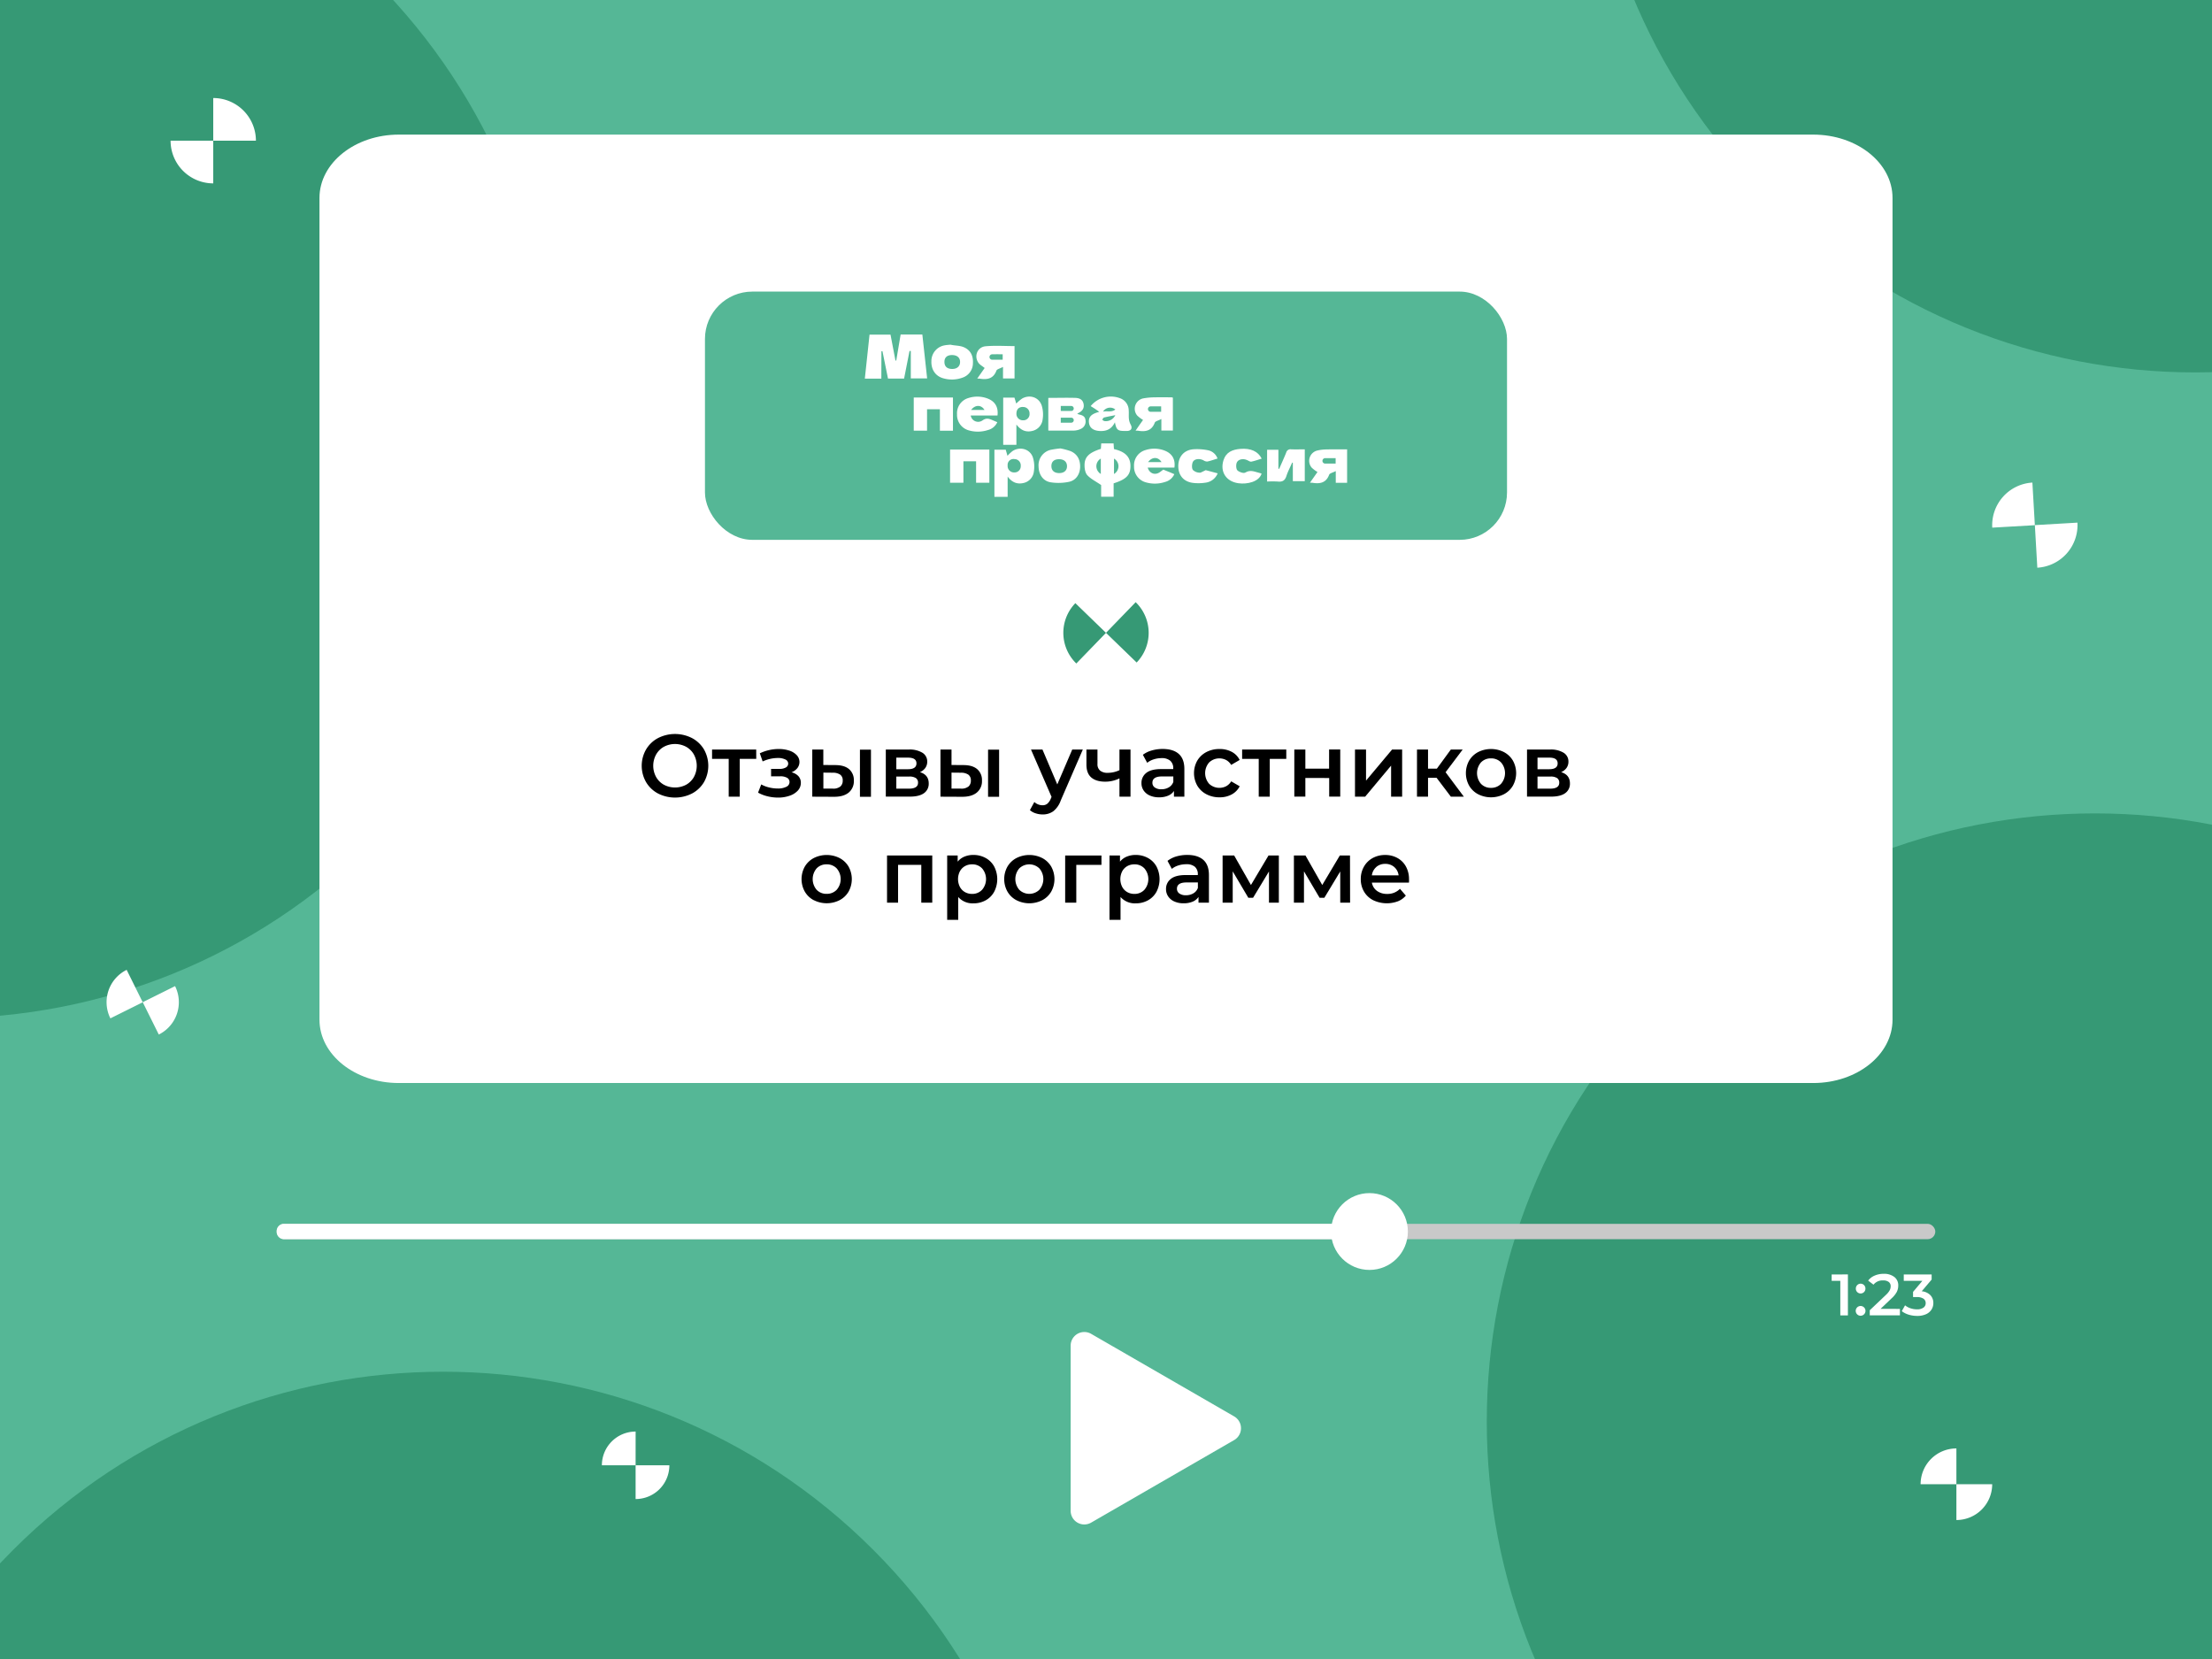
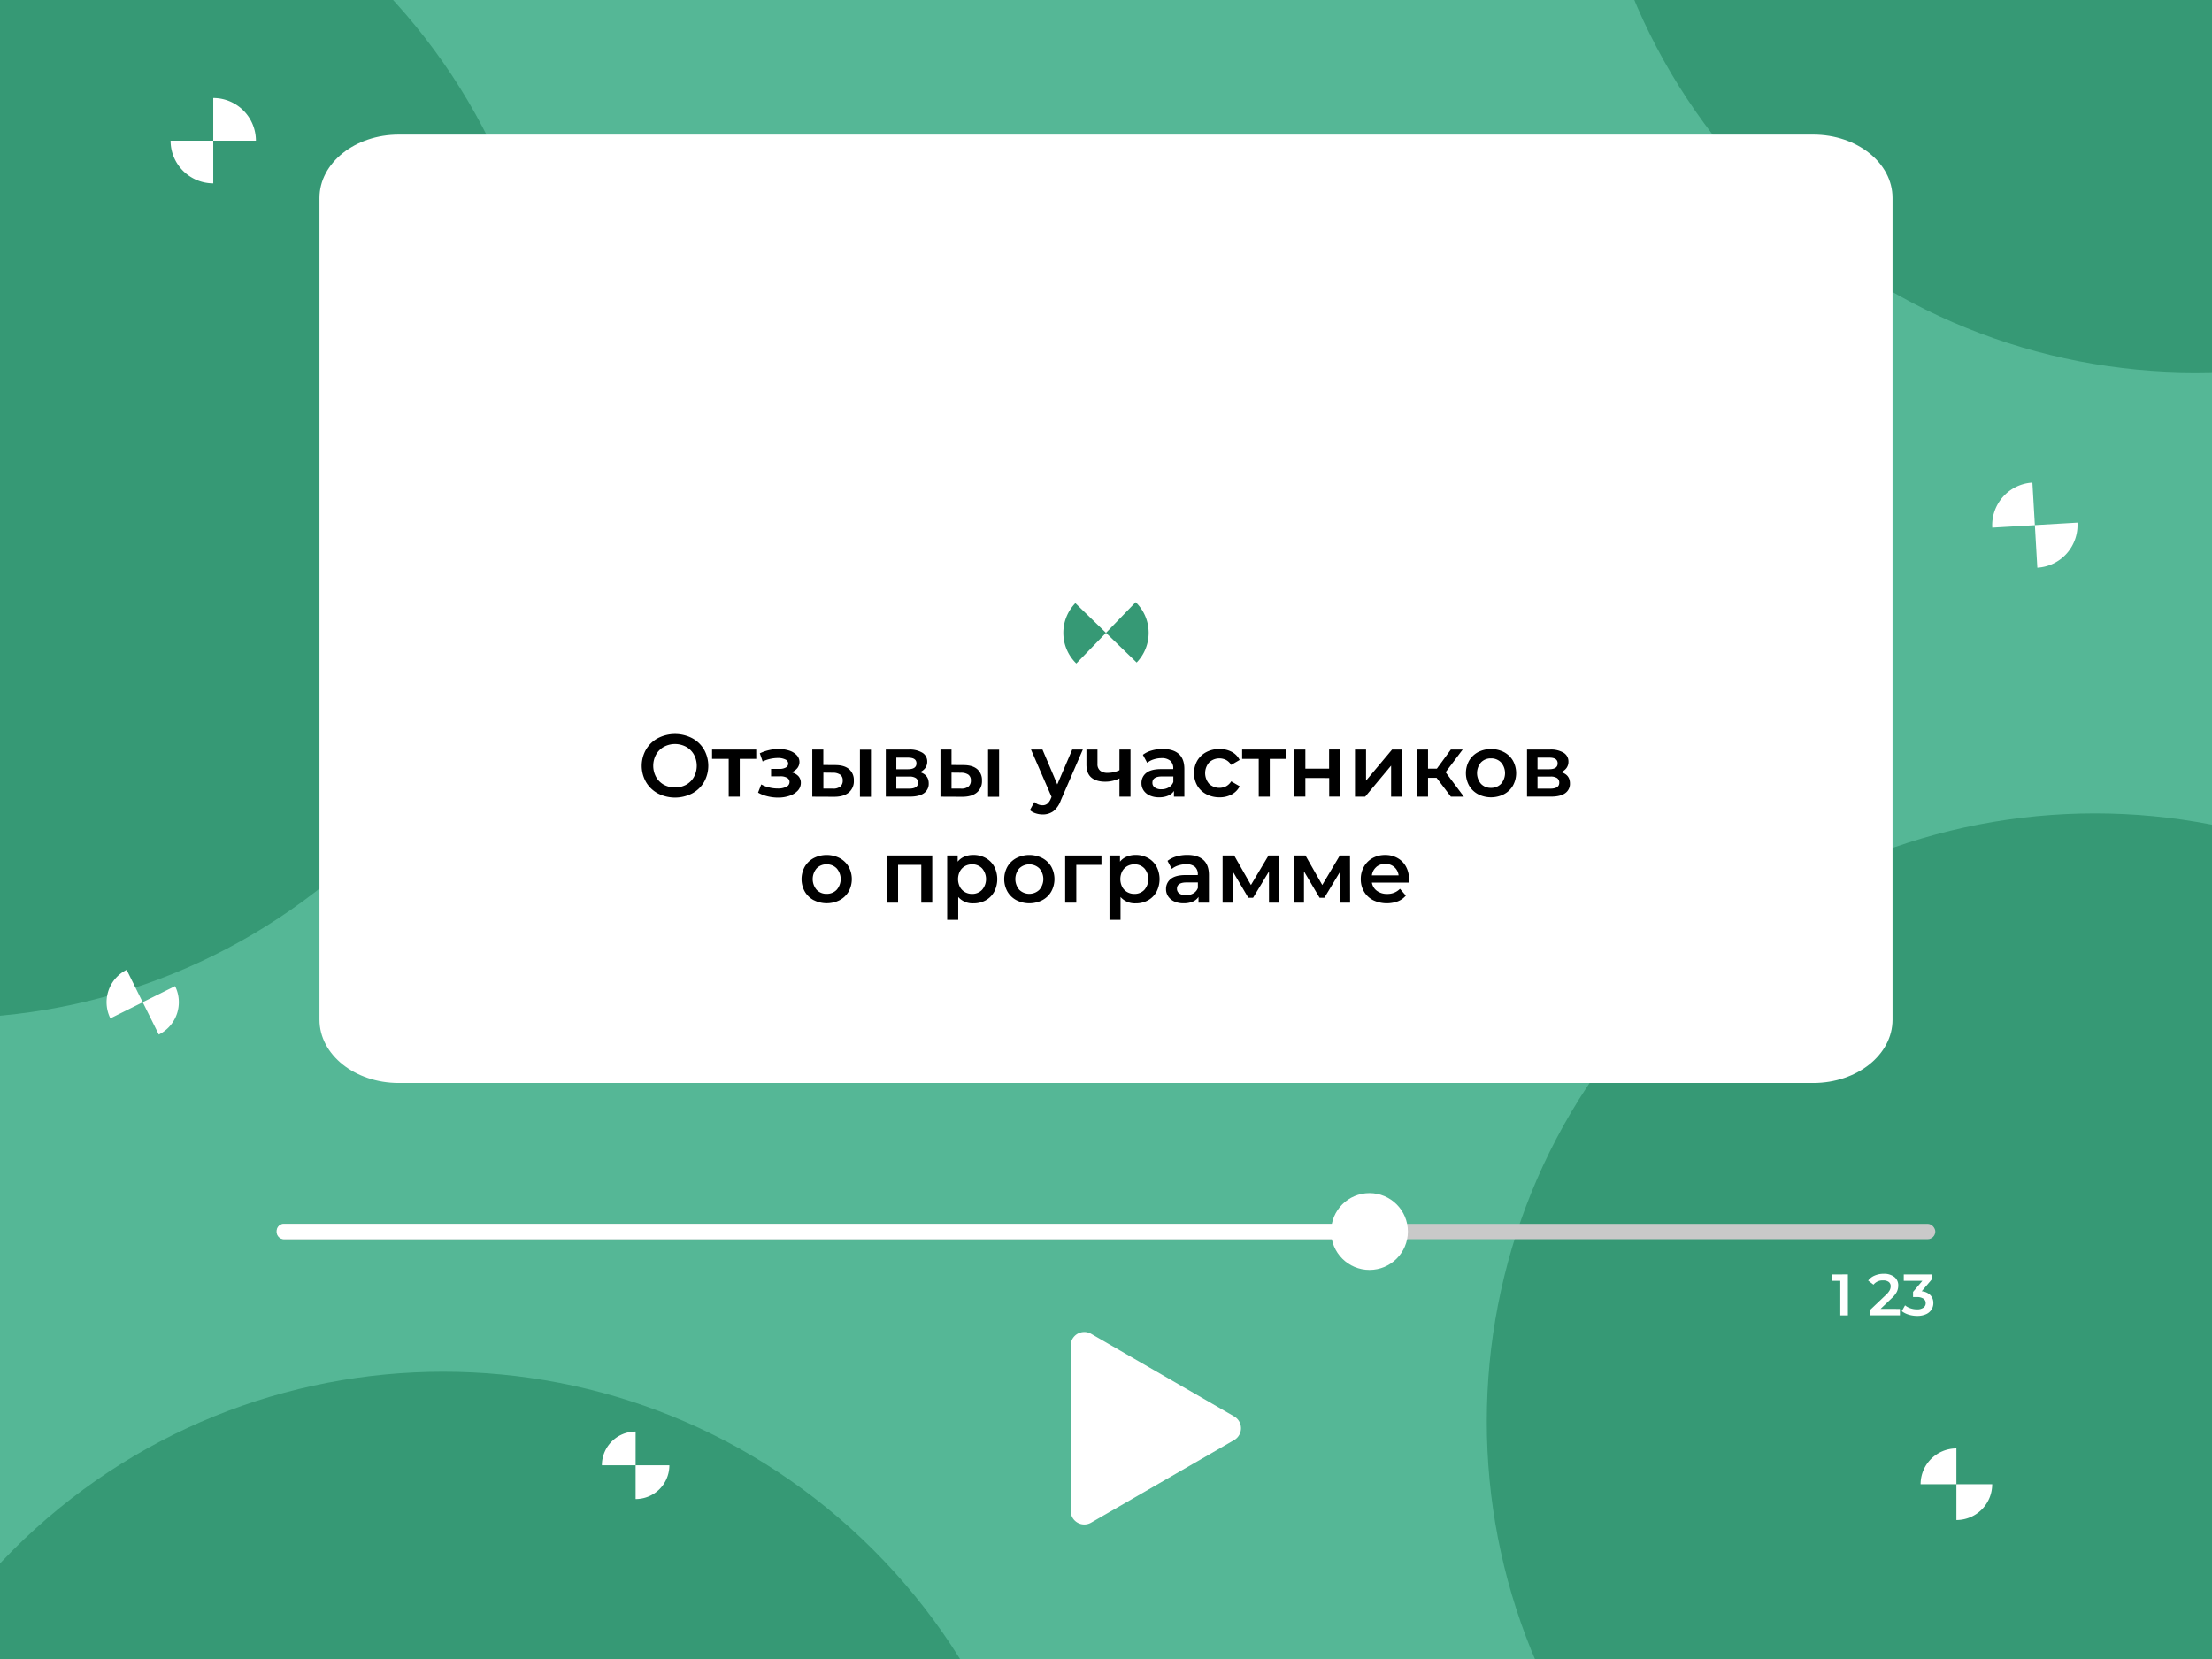
<svg xmlns="http://www.w3.org/2000/svg" id="Слой_1" data-name="Слой 1" viewBox="0 0 1133.86 850.39">
  <defs>
    <style>.cls-1{fill:#55b796;}.cls-2{fill:#369975;}.cls-3{fill:#fff;}.cls-4{fill:#c9c9c9;}</style>
  </defs>
  <rect class="cls-1" x="-55.61" y="-41.71" width="1245.07" height="933.81" />
  <path class="cls-2" d="M904.76-341.27h0c121.74-121.74,319.12-121.74,440.86,0h0c121.74,121.74,121.74,319.12,0,440.86h0c-121.74,121.74-319.12,121.74-440.86,0h0C783-22.15,783-219.53,904.76-341.27Z" />
  <path class="cls-2" d="M-249.1-10.2h0C-127.36-131.94,70-131.94,191.76-10.2h0c121.74,121.74,121.74,319.12,0,440.86h0C70,552.4-127.36,552.4-249.1,430.66h0C-370.84,308.92-370.84,111.54-249.1-10.2Z" />
  <path class="cls-2" d="M6.76,794.44h0c121.74-121.74,319.12-121.74,440.86,0h0c121.74,121.74,121.74,319.11,0,440.85h0C325.88,1357,128.5,1357,6.76,1235.29h0C-115,1113.55-115,916.18,6.76,794.44Z" />
  <path class="cls-2" d="M853.42,508.25h0c121.74-121.74,319.12-121.74,440.86,0h0C1416,630,1416,827.37,1294.28,949.11h0c-121.74,121.74-319.12,121.74-440.86,0h0C731.68,827.37,731.68,630,853.42,508.25Z" />
  <path class="cls-3" d="M131.18,72.12a21.87,21.87,0,0,0-21.87-21.87V72.12Z" />
  <path class="cls-3" d="M87.44,72.12A21.87,21.87,0,0,0,109.31,94V72.12Z" />
  <path class="cls-3" d="M1044.32,291a21.88,21.88,0,0,0,20.57-23.1l-21.83,1.27Z" />
  <path class="cls-3" d="M1041.79,247.37a21.88,21.88,0,0,0-20.57,23.1l21.84-1.26Z" />
  <path class="cls-3" d="M81.4,530.3a18.51,18.51,0,0,0,8.34-24.82l-16.58,8.24Z" />
  <path class="cls-3" d="M64.92,497.14A18.51,18.51,0,0,0,56.58,522l16.58-8.24Z" />
  <path class="cls-3" d="M984.49,760.81a18.34,18.34,0,0,1,18.35-18.35v18.35Z" />
  <path class="cls-3" d="M1021.19,760.81a18.36,18.36,0,0,1-18.35,18.35V760.81Z" />
  <path class="cls-3" d="M947.23,653.26v21h-3.9v-17.7H938.9v-3.27Z" />
-   <path class="cls-3" d="M952,662.32a2.61,2.61,0,0,1,0-3.58,2.46,2.46,0,0,1,4.21,1.8,2.46,2.46,0,0,1-4.19,1.78Zm0,11.42a2.5,2.5,0,1,1,1.74.7A2.4,2.4,0,0,1,952,673.74Z" />
  <path class="cls-3" d="M973.89,670.93v3.3H958.43v-2.61l8.33-7.9a9.35,9.35,0,0,0,1.9-2.36,4.46,4.46,0,0,0,.49-2,2.66,2.66,0,0,0-1-2.24,4.6,4.6,0,0,0-2.9-.78,5.86,5.86,0,0,0-4.91,2.18l-2.73-2.09a8,8,0,0,1,3.31-2.56,11.47,11.47,0,0,1,4.66-.92,8.52,8.52,0,0,1,5.45,1.62,5.32,5.32,0,0,1,2,4.4,7.32,7.32,0,0,1-.72,3.21,12.51,12.51,0,0,1-2.76,3.41l-5.6,5.33Z" />
  <path class="cls-3" d="M989.49,663.89a5.67,5.67,0,0,1,1.53,4.05,6.14,6.14,0,0,1-.93,3.32,6.39,6.39,0,0,1-2.8,2.39,10.8,10.8,0,0,1-4.57.88,14.88,14.88,0,0,1-4.33-.64,11.07,11.07,0,0,1-3.55-1.79l1.68-3a8.46,8.46,0,0,0,2.77,1.51,10.39,10.39,0,0,0,3.37.55,5.45,5.45,0,0,0,3.25-.85A2.71,2.71,0,0,0,987.1,668a2.68,2.68,0,0,0-1.13-2.29,5.8,5.8,0,0,0-3.43-.83h-1.92v-2.66l4.77-5.66h-9.53v-3.27h14.29v2.61l-5.09,6A7.09,7.09,0,0,1,989.49,663.89Z" />
  <path class="cls-3" d="M632.55,726l-73.17-42.24a7,7,0,0,0-10.57,6.1v84.48a7,7,0,0,0,10.57,6.11l73.17-42.24A7,7,0,0,0,632.55,726Z" />
  <rect class="cls-4" x="141.83" y="627.33" width="850.2" height="7.87" rx="3.93" />
  <path class="cls-3" d="M145.28,627.33H700.36a3.71,3.71,0,0,1,3.45,3.94h0a3.71,3.71,0,0,1-3.45,3.93H145.28a3.71,3.71,0,0,1-3.45-3.93h0A3.71,3.71,0,0,1,145.28,627.33Z" />
  <circle class="cls-3" cx="701.98" cy="631.27" r="19.69" />
  <path class="cls-3" d="M204.39,69H929.47c22.44,0,40.63,14.52,40.63,32.44V522.7c0,17.92-18.19,32.45-40.63,32.45H204.39c-22.44,0-40.63-14.53-40.63-32.45V101.46C163.76,83.54,182,69,204.39,69Z" />
  <path d="M337.27,406.73a15.61,15.61,0,0,1-6.11-5.84,16.81,16.81,0,0,1,0-16.7,15.61,15.61,0,0,1,6.11-5.84,19.16,19.16,0,0,1,17.48,0,15.67,15.67,0,0,1,6.11,5.81,17,17,0,0,1,0,16.75,15.63,15.63,0,0,1-6.11,5.82,19.24,19.24,0,0,1-17.48,0Zm14.44-4.48a10.34,10.34,0,0,0,4-4,12.1,12.1,0,0,0,0-11.45,10.38,10.38,0,0,0-4-4,12.1,12.1,0,0,0-11.41,0,10.35,10.35,0,0,0-4,4,12,12,0,0,0,0,11.45,10.31,10.31,0,0,0,4,4,12.17,12.17,0,0,0,11.41,0Z" />
  <path d="M387.65,389h-8.46v19.37h-5.66V389H365v-4.8h22.63Z" />
  <path d="M409.27,397.86a5,5,0,0,1,1.24,3.41,5.78,5.78,0,0,1-1.49,3.92,9.9,9.9,0,0,1-4.12,2.65,17.57,17.57,0,0,1-6,1,22.69,22.69,0,0,1-5.47-.66,18.76,18.76,0,0,1-4.85-1.88l1.63-4.21a15.41,15.41,0,0,0,4,1.54,18.16,18.16,0,0,0,4.43.55,9.32,9.32,0,0,0,4.46-.89,2.68,2.68,0,0,0,1.61-2.42,2.42,2.42,0,0,0-1.25-2.17,6.7,6.7,0,0,0-3.5-.77h-4.71v-3.8h4.25a6.38,6.38,0,0,0,3.33-.73,2.25,2.25,0,0,0,1.2-2,2.33,2.33,0,0,0-1.45-2.09,8.61,8.61,0,0,0-4-.77,19,19,0,0,0-7.65,1.77l-1.45-4.17a22.63,22.63,0,0,1,9.6-2.21,17.21,17.21,0,0,1,5.52.83,9,9,0,0,1,3.82,2.36,5.08,5.08,0,0,1,.3,6.61,7.17,7.17,0,0,1-3,2.15A7,7,0,0,1,409.27,397.86Z" />
  <path d="M435.23,394.26a7.3,7.3,0,0,1,2.44,5.88A7.47,7.47,0,0,1,435,406.3q-2.7,2.18-7.63,2.13l-11-.05V384.21h5.66v7.92l6.11.05C431.24,392.18,433.6,392.87,435.23,394.26Zm-4.57,9a3.89,3.89,0,0,0,1.31-3.17,3.49,3.49,0,0,0-1.27-3,6.62,6.62,0,0,0-3.85-1l-4.79-.05v8.2l4.79,0A5.66,5.66,0,0,0,430.66,403.22Zm10.14-19h5.65v24.17H440.8Z" />
  <path d="M476.06,401.59a5.85,5.85,0,0,1-2.45,5q-2.44,1.75-7.24,1.76H454.06V384.21h11.81a12.55,12.55,0,0,1,6.93,1.63,5.21,5.21,0,0,1,2.49,4.62,5.44,5.44,0,0,1-1,3.21,6.59,6.59,0,0,1-2.74,2.13C474.56,396.7,476.06,398.63,476.06,401.59Zm-16.61-7.29h5.93c2.92,0,4.39-1,4.39-3s-1.47-2.94-4.39-2.94h-5.93Zm11.13,6.93a2.74,2.74,0,0,0-1.09-2.38,5.84,5.84,0,0,0-3.39-.79h-6.65v6.2h6.47Q470.58,404.26,470.58,401.23Z" />
  <path d="M500.91,394.26a7.3,7.3,0,0,1,2.44,5.88,7.45,7.45,0,0,1-2.69,6.16q-2.7,2.18-7.63,2.13l-10.95-.05V384.21h5.66v7.92l6.11.05Q498.47,392.18,500.91,394.26Zm-4.57,9a3.89,3.89,0,0,0,1.31-3.17,3.49,3.49,0,0,0-1.27-3,6.61,6.61,0,0,0-3.84-1l-4.8-.05v8.2l4.8,0A5.65,5.65,0,0,0,496.34,403.22Zm10.14-19h5.66v24.17h-5.66Z" />
  <path d="M555.05,384.21l-11.32,26.12a12.18,12.18,0,0,1-3.85,5.54,9.21,9.21,0,0,1-5.47,1.61,11.33,11.33,0,0,1-3.58-.59,7.82,7.82,0,0,1-2.9-1.63l2.27-4.16a6.11,6.11,0,0,0,1.92,1.22,5.93,5.93,0,0,0,2.24.45,3.82,3.82,0,0,0,2.47-.77,6.82,6.82,0,0,0,1.79-2.58l.4-.95-10.54-24.26h5.88l7.6,17.88,7.66-17.88Z" />
  <path d="M579.49,384.21v24.17h-5.66V399a16.57,16.57,0,0,1-7.29,1.68c-3.1,0-5.49-.72-7.15-2.15s-2.49-3.63-2.49-6.59v-7.74h5.66v7.38a4.22,4.22,0,0,0,1.36,3.44,5.87,5.87,0,0,0,3.85,1.13,14,14,0,0,0,6.06-1.36V384.21Z" />
  <path d="M604.27,386.49q2.84,2.56,2.83,7.72v14.17h-5.34v-2.94a6.54,6.54,0,0,1-3,2.42,11.59,11.59,0,0,1-4.64.84,11.39,11.39,0,0,1-4.76-.93,7.34,7.34,0,0,1-3.14-2.58,6.54,6.54,0,0,1-1.11-3.73,6.4,6.4,0,0,1,2.42-5.23c1.61-1.32,4.16-2,7.63-2h6.24v-.36a5,5,0,0,0-1.51-3.9,6.59,6.59,0,0,0-4.51-1.36,13.07,13.07,0,0,0-4,.64,9.86,9.86,0,0,0-3.33,1.76l-2.22-4.11a13.62,13.62,0,0,1,4.57-2.22,20.1,20.1,0,0,1,5.66-.77C599.66,383.94,602.39,384.79,604.27,386.49Zm-5.16,17.12a5.29,5.29,0,0,0,2.33-2.79V398H595.6c-3.25,0-4.88,1.08-4.88,3.22a2.85,2.85,0,0,0,1.22,2.44,5.53,5.53,0,0,0,3.39.91A7.29,7.29,0,0,0,599.11,403.61Z" />
  <path d="M618.37,407.11a11.58,11.58,0,0,1-4.66-4.41,13.08,13.08,0,0,1,0-12.79,11.75,11.75,0,0,1,4.64-4.39,14.21,14.21,0,0,1,6.77-1.58,13,13,0,0,1,6.27,1.45,9.41,9.41,0,0,1,4.05,4.16l-4.35,2.54a6.88,6.88,0,0,0-2.6-2.52,7.62,7.62,0,0,0-8.67,1.23,8.34,8.34,0,0,0,0,11,7.67,7.67,0,0,0,8.69,1.22,6.93,6.93,0,0,0,2.6-2.51l4.35,2.53a9.81,9.81,0,0,1-4.1,4.19,12.76,12.76,0,0,1-6.22,1.47A14.13,14.13,0,0,1,618.37,407.11Z" />
  <path d="M659.34,389h-8.46v19.37h-5.66V389h-8.51v-4.8h22.63Z" />
  <path d="M663.46,384.21h5.66V394h12.17v-9.82H687v24.17h-5.66v-9.55H669.12v9.55h-5.66Z" />
  <path d="M694.56,384.21h5.66v15.93l13.35-15.93h5.16v24.17h-5.66V392.45l-13.31,15.93h-5.2Z" />
  <path d="M736.38,398.69H732v9.69h-5.66V384.21H732V394h4.53l7.15-9.78h6.07L741,395.84l9.37,12.54h-6.66Z" />
  <path d="M757.66,407.11a11.55,11.55,0,0,1-4.6-4.41,13.22,13.22,0,0,1,0-12.79,11.71,11.71,0,0,1,4.6-4.39,14.7,14.7,0,0,1,13.26,0,11.64,11.64,0,0,1,4.6,4.39,13.22,13.22,0,0,1,0,12.79,11.49,11.49,0,0,1-4.6,4.41,14.62,14.62,0,0,1-13.26,0Zm11.77-5.34a8.37,8.37,0,0,0,0-10.95,6.91,6.91,0,0,0-5.16-2.08,6.83,6.83,0,0,0-5.14,2.08,8.46,8.46,0,0,0,0,10.95,6.83,6.83,0,0,0,5.14,2.08A6.91,6.91,0,0,0,769.43,401.77Z" />
  <path d="M804.74,401.59a5.85,5.85,0,0,1-2.45,5q-2.44,1.75-7.24,1.76H782.74V384.21h11.81a12.55,12.55,0,0,1,6.93,1.63,5.21,5.21,0,0,1,2.49,4.62,5.38,5.38,0,0,1-1,3.21,6.53,6.53,0,0,1-2.74,2.13Q804.74,397.15,804.74,401.59Zm-16.62-7.29h5.93q4.4,0,4.39-3t-4.39-2.94h-5.93Zm11.14,6.93a2.74,2.74,0,0,0-1.09-2.38,5.84,5.84,0,0,0-3.39-.79h-6.66v6.2h6.48Q799.27,404.26,799.26,401.23Z" />
  <path d="M417.12,461.43a11.46,11.46,0,0,1-4.59-4.41,13.15,13.15,0,0,1,0-12.79,11.62,11.62,0,0,1,4.59-4.39,14.7,14.7,0,0,1,13.26,0,11.64,11.64,0,0,1,4.6,4.39A13.22,13.22,0,0,1,435,457a11.49,11.49,0,0,1-4.6,4.41,14.62,14.62,0,0,1-13.26,0Zm11.77-5.34a8.37,8.37,0,0,0,0-10.95,6.91,6.91,0,0,0-5.16-2.08,6.83,6.83,0,0,0-5.14,2.08,8.46,8.46,0,0,0,0,10.95,6.84,6.84,0,0,0,5.14,2.09A6.92,6.92,0,0,0,428.89,456.09Z" />
  <path d="M477.87,438.53V462.7h-5.62V443.33h-11.9V462.7h-5.66V438.53Z" />
  <path d="M505.23,439.8a11.05,11.05,0,0,1,4.37,4.34,14.1,14.1,0,0,1,0,13,11.07,11.07,0,0,1-4.37,4.37,12.77,12.77,0,0,1-6.31,1.54,9.76,9.76,0,0,1-7.74-3.26v11.72h-5.66v-33h5.38v3.17a8.7,8.7,0,0,1,3.47-2.58,11.75,11.75,0,0,1,4.55-.86A12.77,12.77,0,0,1,505.23,439.8Zm-1.81,16.29a8.43,8.43,0,0,0,0-10.95,6.82,6.82,0,0,0-5.14-2.08,7.31,7.31,0,0,0-3.66.92,6.71,6.71,0,0,0-2.58,2.65,8.83,8.83,0,0,0,0,8,6.65,6.65,0,0,0,2.58,2.65,7.22,7.22,0,0,0,3.66.93A6.83,6.83,0,0,0,503.42,456.09Z" />
  <path d="M521,461.43a11.46,11.46,0,0,1-4.59-4.41,13.15,13.15,0,0,1,0-12.79,11.62,11.62,0,0,1,4.59-4.39,14.7,14.7,0,0,1,13.26,0,11.58,11.58,0,0,1,4.6,4.39,13.22,13.22,0,0,1,0,12.79,11.43,11.43,0,0,1-4.6,4.41,14.62,14.62,0,0,1-13.26,0Zm11.77-5.34a8.37,8.37,0,0,0,0-10.95,7.42,7.42,0,0,0-10.3,0,8.46,8.46,0,0,0,0,10.95,7.39,7.39,0,0,0,10.3,0Z" />
  <path d="M564.6,443.33H551.7V462.7H546V438.53H564.6Z" />
  <path d="M588.43,439.8a11.05,11.05,0,0,1,4.37,4.34,14.1,14.1,0,0,1,0,13,11.07,11.07,0,0,1-4.37,4.37,12.77,12.77,0,0,1-6.31,1.54,9.76,9.76,0,0,1-7.74-3.26v11.72h-5.66v-33h5.38v3.17a8.7,8.7,0,0,1,3.47-2.58,11.75,11.75,0,0,1,4.55-.86A12.77,12.77,0,0,1,588.43,439.8Zm-1.81,16.29a8.46,8.46,0,0,0,0-10.95,6.82,6.82,0,0,0-5.14-2.08,7.31,7.31,0,0,0-3.66.92,6.71,6.71,0,0,0-2.58,2.65,8.83,8.83,0,0,0,0,8,6.65,6.65,0,0,0,2.58,2.65,7.22,7.22,0,0,0,3.66.93A6.83,6.83,0,0,0,586.62,456.09Z" />
  <path d="M616.86,440.81q2.83,2.56,2.83,7.72V462.7h-5.34v-2.94a6.63,6.63,0,0,1-3,2.42,11.55,11.55,0,0,1-4.64.84,11.34,11.34,0,0,1-4.75-.93,7.37,7.37,0,0,1-3.15-2.58,6.54,6.54,0,0,1-1.11-3.73,6.38,6.38,0,0,1,2.43-5.23c1.61-1.32,4.15-2,7.62-2H614v-.36a5,5,0,0,0-1.52-3.9A6.58,6.58,0,0,0,608,443a13.12,13.12,0,0,0-4,.63,9.81,9.81,0,0,0-3.32,1.76l-2.22-4.11A13.62,13.62,0,0,1,603,439a20.1,20.1,0,0,1,5.66-.77Q614,438.26,616.86,440.81Zm-5.16,17.12a5.29,5.29,0,0,0,2.33-2.79v-2.8h-5.84q-4.89,0-4.89,3.21a2.88,2.88,0,0,0,1.22,2.44,5.58,5.58,0,0,0,3.4.91A7.29,7.29,0,0,0,611.7,457.93Z" />
  <path d="M650.47,462.7v-16l-8.15,13.49h-2.44l-8-13.54V462.7H626.7V438.53h5.93l8.6,15.12,9-15.12h5.3l0,24.17Z" />
  <path d="M687,462.7v-16l-8.14,13.49h-2.45l-8-13.54V462.7h-5.16V438.53h5.93l8.6,15.12,9-15.12H692l.05,24.17Z" />
  <path d="M722.22,452.43h-19a6.57,6.57,0,0,0,2.6,4.23,8.56,8.56,0,0,0,5.23,1.56,8.81,8.81,0,0,0,6.57-2.62l3,3.48a10.18,10.18,0,0,1-4.12,2.94,16.27,16.27,0,0,1-12.63-.59,11.41,11.41,0,0,1-4.69-4.41,12.45,12.45,0,0,1-1.65-6.4,12.63,12.63,0,0,1,1.61-6.36,11.42,11.42,0,0,1,4.46-4.42,13.06,13.06,0,0,1,6.43-1.58,12.7,12.7,0,0,1,6.31,1.56,11,11,0,0,1,4.35,4.39,13.34,13.34,0,0,1,1.56,6.54Q722.31,451.34,722.22,452.43Zm-16.73-8a6.76,6.76,0,0,0-2.28,4.28h13.71a6.68,6.68,0,0,0-2.22-4.26,6.75,6.75,0,0,0-4.61-1.63A6.85,6.85,0,0,0,705.49,444.39Z" />
-   <rect class="cls-1" x="361.36" y="149.47" width="411.13" height="127.25" rx="24.28" />
  <path class="cls-3" d="M451.77,194.08h-8.46l2.41-22.56h10.75L459,184.76l.41.08,2.25-13.37h11.13c.81,7.44,1.63,14.88,2.46,22.51h-8.38V179.9l-.65,0c-.92,4.7-1.85,9.4-2.79,14.17h-8.24l-2.84-14-.54,0Z" />
  <path class="cls-3" d="M515.54,230.52l.89,3.13a19.43,19.43,0,0,1,2.64-2.47c3.8-2.44,8.84-1.05,10.35,3.19a15.7,15.7,0,0,1,.55,7.22,6.79,6.79,0,0,1-5.36,6c-3.14.71-5.81-.23-8.1-3.31v10.4h-6.78V230.52Zm7.69,8.36a3.25,3.25,0,0,0-3.25-3.56,3,3,0,0,0-3.47,3.26,3.27,3.27,0,0,0,3.45,3.58A3.14,3.14,0,0,0,523.23,238.88Z" />
  <path class="cls-3" d="M521,217.6V228h-6.76V203.82H520l.93,3.05a20.39,20.39,0,0,1,3.06-2.61c3.94-2.17,8.6-.61,10,3.65a15.64,15.64,0,0,1,.47,7,6.83,6.83,0,0,1-5.39,6C526,221.64,523.32,220.68,521,217.6Zm3.34-9c-2.14,0-3.31,1.23-3.32,3.41a3.27,3.27,0,0,0,3.39,3.43,3.16,3.16,0,0,0,3.33-3.43A3.24,3.24,0,0,0,524.36,208.63Z" />
  <path class="cls-3" d="M559.07,208.17A13.35,13.35,0,0,1,574,204.09a6.66,6.66,0,0,1,4.57,6.14c.13,1.49-.05,3,.11,4.5a7.61,7.61,0,0,0,.88,2.87c1,1.79.35,3.2-1.68,3.3-.53,0-1.06,0-1.59,0-3.34,0-4.07-.63-4.8-4.44-1.75,3.67-4.56,4.71-8.06,4.44-3.11-.24-4.94-1.66-5.24-4.27s.94-4.14,4-5.14c.28-.1.57-.18,1.29-.4-.89-.62-1.55-1.1-2.23-1.55S559.91,208.69,559.07,208.17Zm12.63,4.64c-2.13.43-4,.76-5.79,1.21-.37.1-.61.71-.92,1.08a4,4,0,0,0,1,.71A5.31,5.31,0,0,0,571.7,212.81Zm0-2.92a4.26,4.26,0,0,0-6.29,1.1C567.56,210.52,569.79,211.5,571.73,209.89Z" />
  <path class="cls-3" d="M468.38,203.77h20.1v17h-6.69v-11H475.2v11h-6.82Z" />
  <path class="cls-3" d="M487,230.45h20.14v17h-6.8v-11h-6.5v11H487Z" />
  <path class="cls-3" d="M668.82,230.33v16.31H662.7v-9.37l-.32-.19c-1,2.33-2.24,4.61-3,7-.75,2.24-2,3-4.34,2.76a48.28,48.28,0,0,0-5.53,0v-16.3h5.79v9.68l.4.11c1.21-2.78,2.48-5.54,3.61-8.36a2.21,2.21,0,0,1,2.49-1.65C664.06,230.42,666.39,230.33,668.82,230.33Z" />
-   <path class="cls-3" d="M487.18,176.68c2.25.53,4.7.39,6.8,1.27,3.52,1.47,4.94,4.46,4.74,8.2a7.82,7.82,0,0,1-5.31,7.42,15.9,15.9,0,0,1-9.79.37c-4.05-1.07-6.37-4.46-6.19-8.83a8.16,8.16,0,0,1,6.83-8.1c1-.19,1.95-.23,2.92-.33C487.23,176.75,487.15,176.81,487.18,176.68Zm.95,12.44c2.5,0,4-1.39,4-3.61S490.54,182,488,182s-3.92,1.27-3.89,3.59S485.58,189.14,488.13,189.12Z" />
  <path class="cls-3" d="M543.58,229.86a37.59,37.59,0,0,1,5.09,1.35c3.47,1.43,5.12,4.36,5,8.31-.15,3.63-2.13,6.72-5.75,7.47a26.36,26.36,0,0,1-9.33.24c-4-.64-6.19-4.07-6.23-8.28a8.07,8.07,0,0,1,6.19-8.36A45.94,45.94,0,0,1,543.58,229.86Zm-.64,12.64c2.5,0,4-1.32,4-3.52s-1.47-3.56-4-3.59-4,1.2-4,3.5S540.4,242.49,542.94,242.5Z" />
  <path class="cls-3" d="M511.31,213H497.59a3.85,3.85,0,0,0,6.16,2.41c2-1.36,3.41-.72,5.11,0l2.35,1a7.1,7.1,0,0,1-4.74,4,16.62,16.62,0,0,1-9.8.21,8.22,8.22,0,0,1-6.1-8.24A8.1,8.1,0,0,1,496.5,204a14.69,14.69,0,0,1,10.38.55C510.3,206.11,511.8,209,511.31,213Zm-13.54-2.87h6.87C503,207.4,499.85,207.38,497.77,210.17Z" />
  <path class="cls-3" d="M646.68,242.77c-1.22,4.1-7.22,5.61-11.92,4.93-6.2-.89-9.47-5.78-7.62-11.75,1.31-4.23,4.65-5.54,8.72-5.86,5.21-.4,9,1.22,10.88,5-1.78.54-3.51,1.18-5.29,1.55-.59.12-1.36-.38-2-.71-2.2-1.12-5-.53-5.6,1.47-.33,1.16-.27,3,.45,3.72.9.87,3.13,1.64,4,1.13,2.8-1.75,5.17-.25,7.7.28C646.18,242.57,646.39,242.67,646.68,242.77Z" />
  <path class="cls-3" d="M571,230.19c-.06-1-.12-1.91-.18-2.89h-6.33c-.07,1-.12,1.91-.18,2.77-6.18,2-8.48,4.23-8.37,8.61,0,1.73.41,3.91,1.5,5,1.82,1.9,4.35,3.12,7,4.95v6h6.4v-6.87c6.32-2,8.52-4.13,8.62-8.48C579.67,233.58,575.88,231.34,571,230.19Zm-6.73,5.52v7.23a4.61,4.61,0,0,1-2.28-4,4.48,4.48,0,0,1,2.28-3.87Zm6.76,7.23v-7.86a4.48,4.48,0,0,1,2.29,3.87A4.61,4.61,0,0,1,571.06,242.94Z" />
  <path class="cls-3" d="M505.17,177.5c-4.16.4-6,5-3.67,8.41.72,1.05,2,1.71,3.23,2.72l-3.8,5.43c.77,0,1.2,0,1.62.09,3.73.55,6.71-.15,8.22-4.18.28-.77,1.84-1.07,3.37-1.89V194h5.91V177.4C514.93,177.4,510,177.05,505.17,177.5Zm8.8,6.62v.27H508.6a1.39,1.39,0,0,1-1.39-1.39h0a1.39,1.39,0,0,1,1.39-1.39h1.25c1.29-.07,2.62,0,4.12,0Z" />
  <path class="cls-3" d="M556.41,215.32c-.18-1.83-1.49-2.46-3.07-2.8a8.69,8.69,0,0,1-1.15-.39,6.1,6.1,0,0,1,.65-.45c2-1,3.06-2.46,2.58-4.72s-2.2-2.89-4.06-3c-4.64-.14-9.29,0-14,0v16.75c4.53,0,8.89.07,13.24,0a8.83,8.83,0,0,0,3.47-.89A4.1,4.1,0,0,0,556.41,215.32Zm-7.19,1.35h-5.48V214.1h5.48a1.29,1.29,0,0,1,0,2.57Zm0-6h-5.48v-2.57h5.48a1.29,1.29,0,0,1,0,2.57Z" />
  <path class="cls-3" d="M600.59,203.67c-2.72,0-5.44-.09-8.15,0a34.52,34.52,0,0,0-6.52.56,5.42,5.42,0,0,0-3,8.76,16.57,16.57,0,0,0,3,2.27l-1.83,2.57-2,2.92c.77,0,1.21,0,1.63.09,3.74.56,6.71-.17,8.21-4.19.29-.77,1.85-1.06,3.38-1.87v5.92h5.9V203.84A4.12,4.12,0,0,0,600.59,203.67Zm-5.39,4.65v2.77h-5.38a1.4,1.4,0,0,1-1.39-1.39h0a1.39,1.39,0,0,1,1.39-1.39h1.4c.79,0,1.6,0,2.44,0h1.54Z" />
  <path class="cls-3" d="M680,230.38a20.84,20.84,0,0,0-4.92.6,5.42,5.42,0,0,0-2.74,8.7,15.91,15.91,0,0,0,3,2.26l-3.87,5.5c.79,0,1.23,0,1.66.09,3.74.56,6.7-.18,8.2-4.2.29-.76,1.85-1.05,3.38-1.85v6h5.81V230.35C686.92,230.35,683.45,230.29,680,230.38Zm4.64,7.25h-5.37a1.39,1.39,0,1,1,0-2.78h5.37Z" />
  <path class="cls-3" d="M597.62,231.24a14.61,14.61,0,0,0-10.37-.56,8.08,8.08,0,0,0-5.94,8.33,8.22,8.22,0,0,0,6.09,8.25,16.62,16.62,0,0,0,9.8-.21,7.11,7.11,0,0,0,4.75-4l-2.35-1c-.38-.15-.74-.3-1.1-.43l-2.21-.9-1.8,1.34c-2.62,1.78-5.42.46-6.18-2.39H602C602.55,235.65,601,232.8,597.62,231.24Zm-9.11,5.62c2.07-2.79,5.19-2.77,6.87,0Z" />
  <path class="cls-3" d="M618.05,241l-2.66,1.28a5.09,5.09,0,0,1-3.83-1.31c-.71-.73-.65-2.73-.22-3.92.67-1.85,3.42-2.2,5.55-1.09a3.5,3.5,0,0,0,2,.62c1.73-.37,3.41-1,5.21-1.53a6.54,6.54,0,0,0-4.83-4.24,27.89,27.89,0,0,0-7.57-.51c-4.84.41-7.72,3.84-7.71,8.64s2.81,8,7.55,8.59a23.59,23.59,0,0,0,6.28-.1,7.75,7.75,0,0,0,6.36-4.8Z" />
  <path class="cls-2" d="M582.64,339.6a21.86,21.86,0,0,0-.5-30.92l-15.21,15.71Z" />
  <path class="cls-2" d="M551.22,309.18a21.86,21.86,0,0,0,.5,30.92l15.21-15.71Z" />
  <path class="cls-3" d="M325.82,733.81a17.3,17.3,0,0,0-17.3,17.29h17.29Z" />
  <path class="cls-3" d="M325.81,768.4a17.28,17.28,0,0,0,17.3-17.29h-17.3Z" />
</svg>